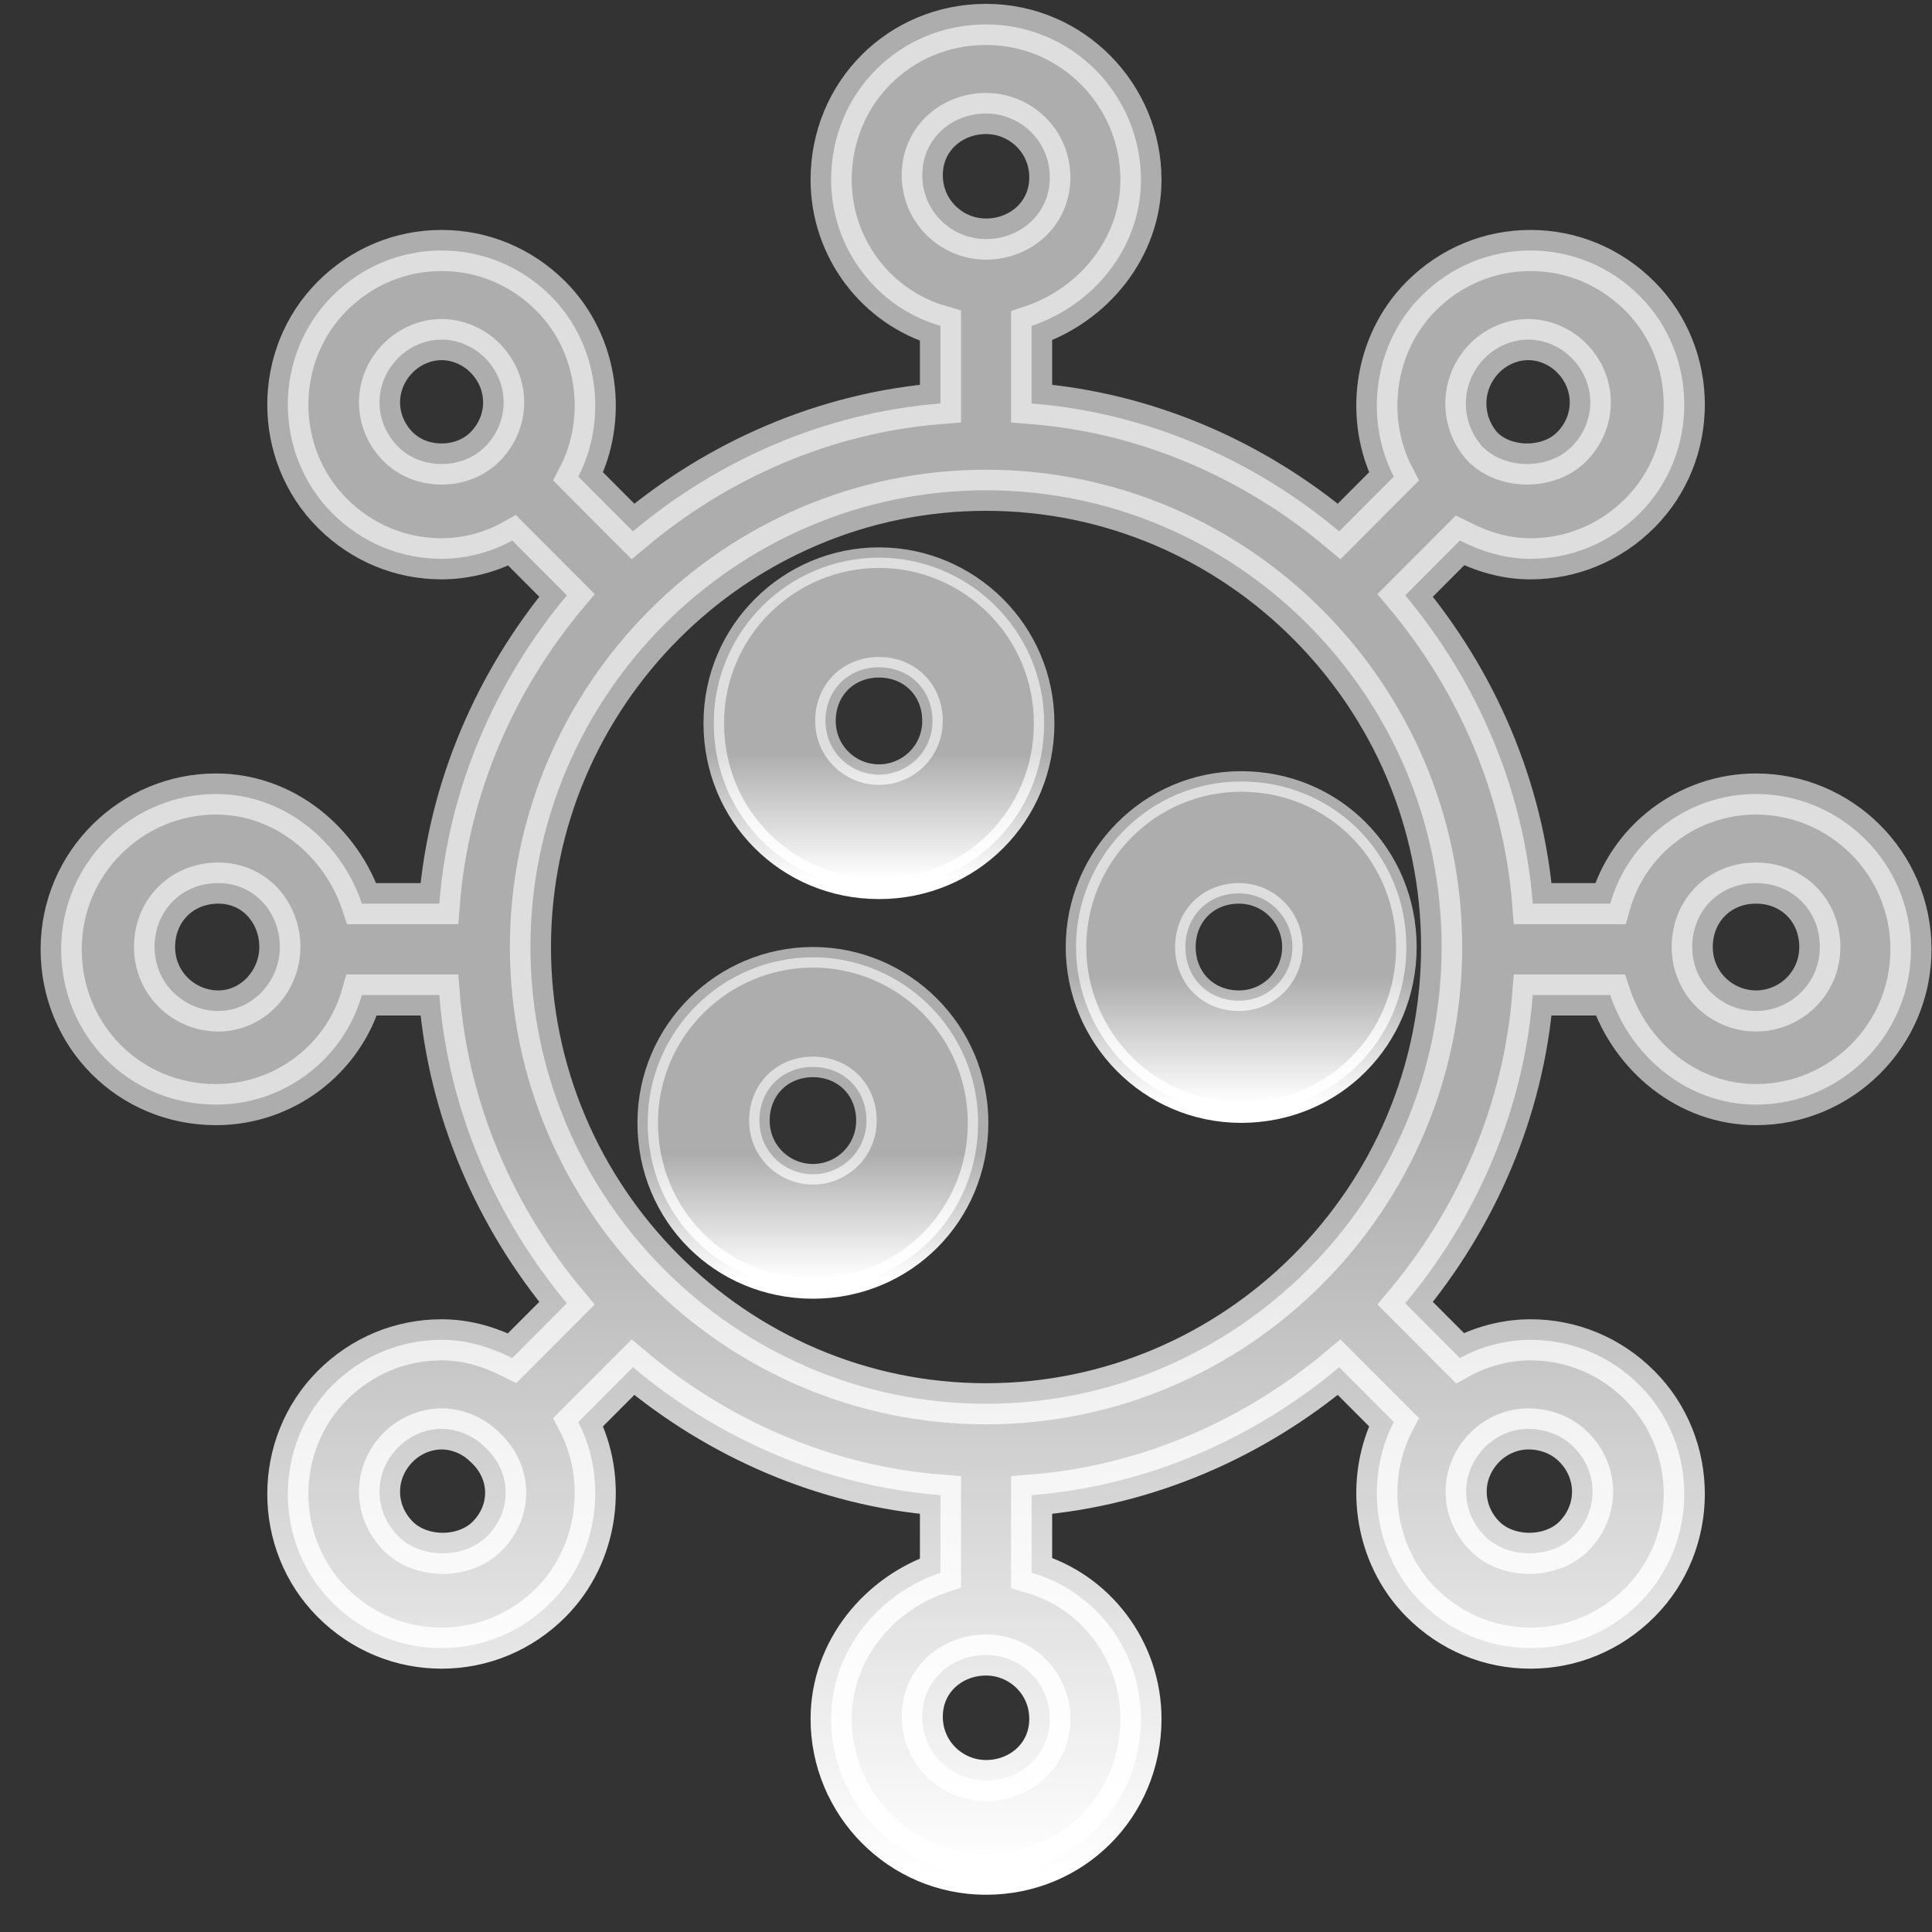
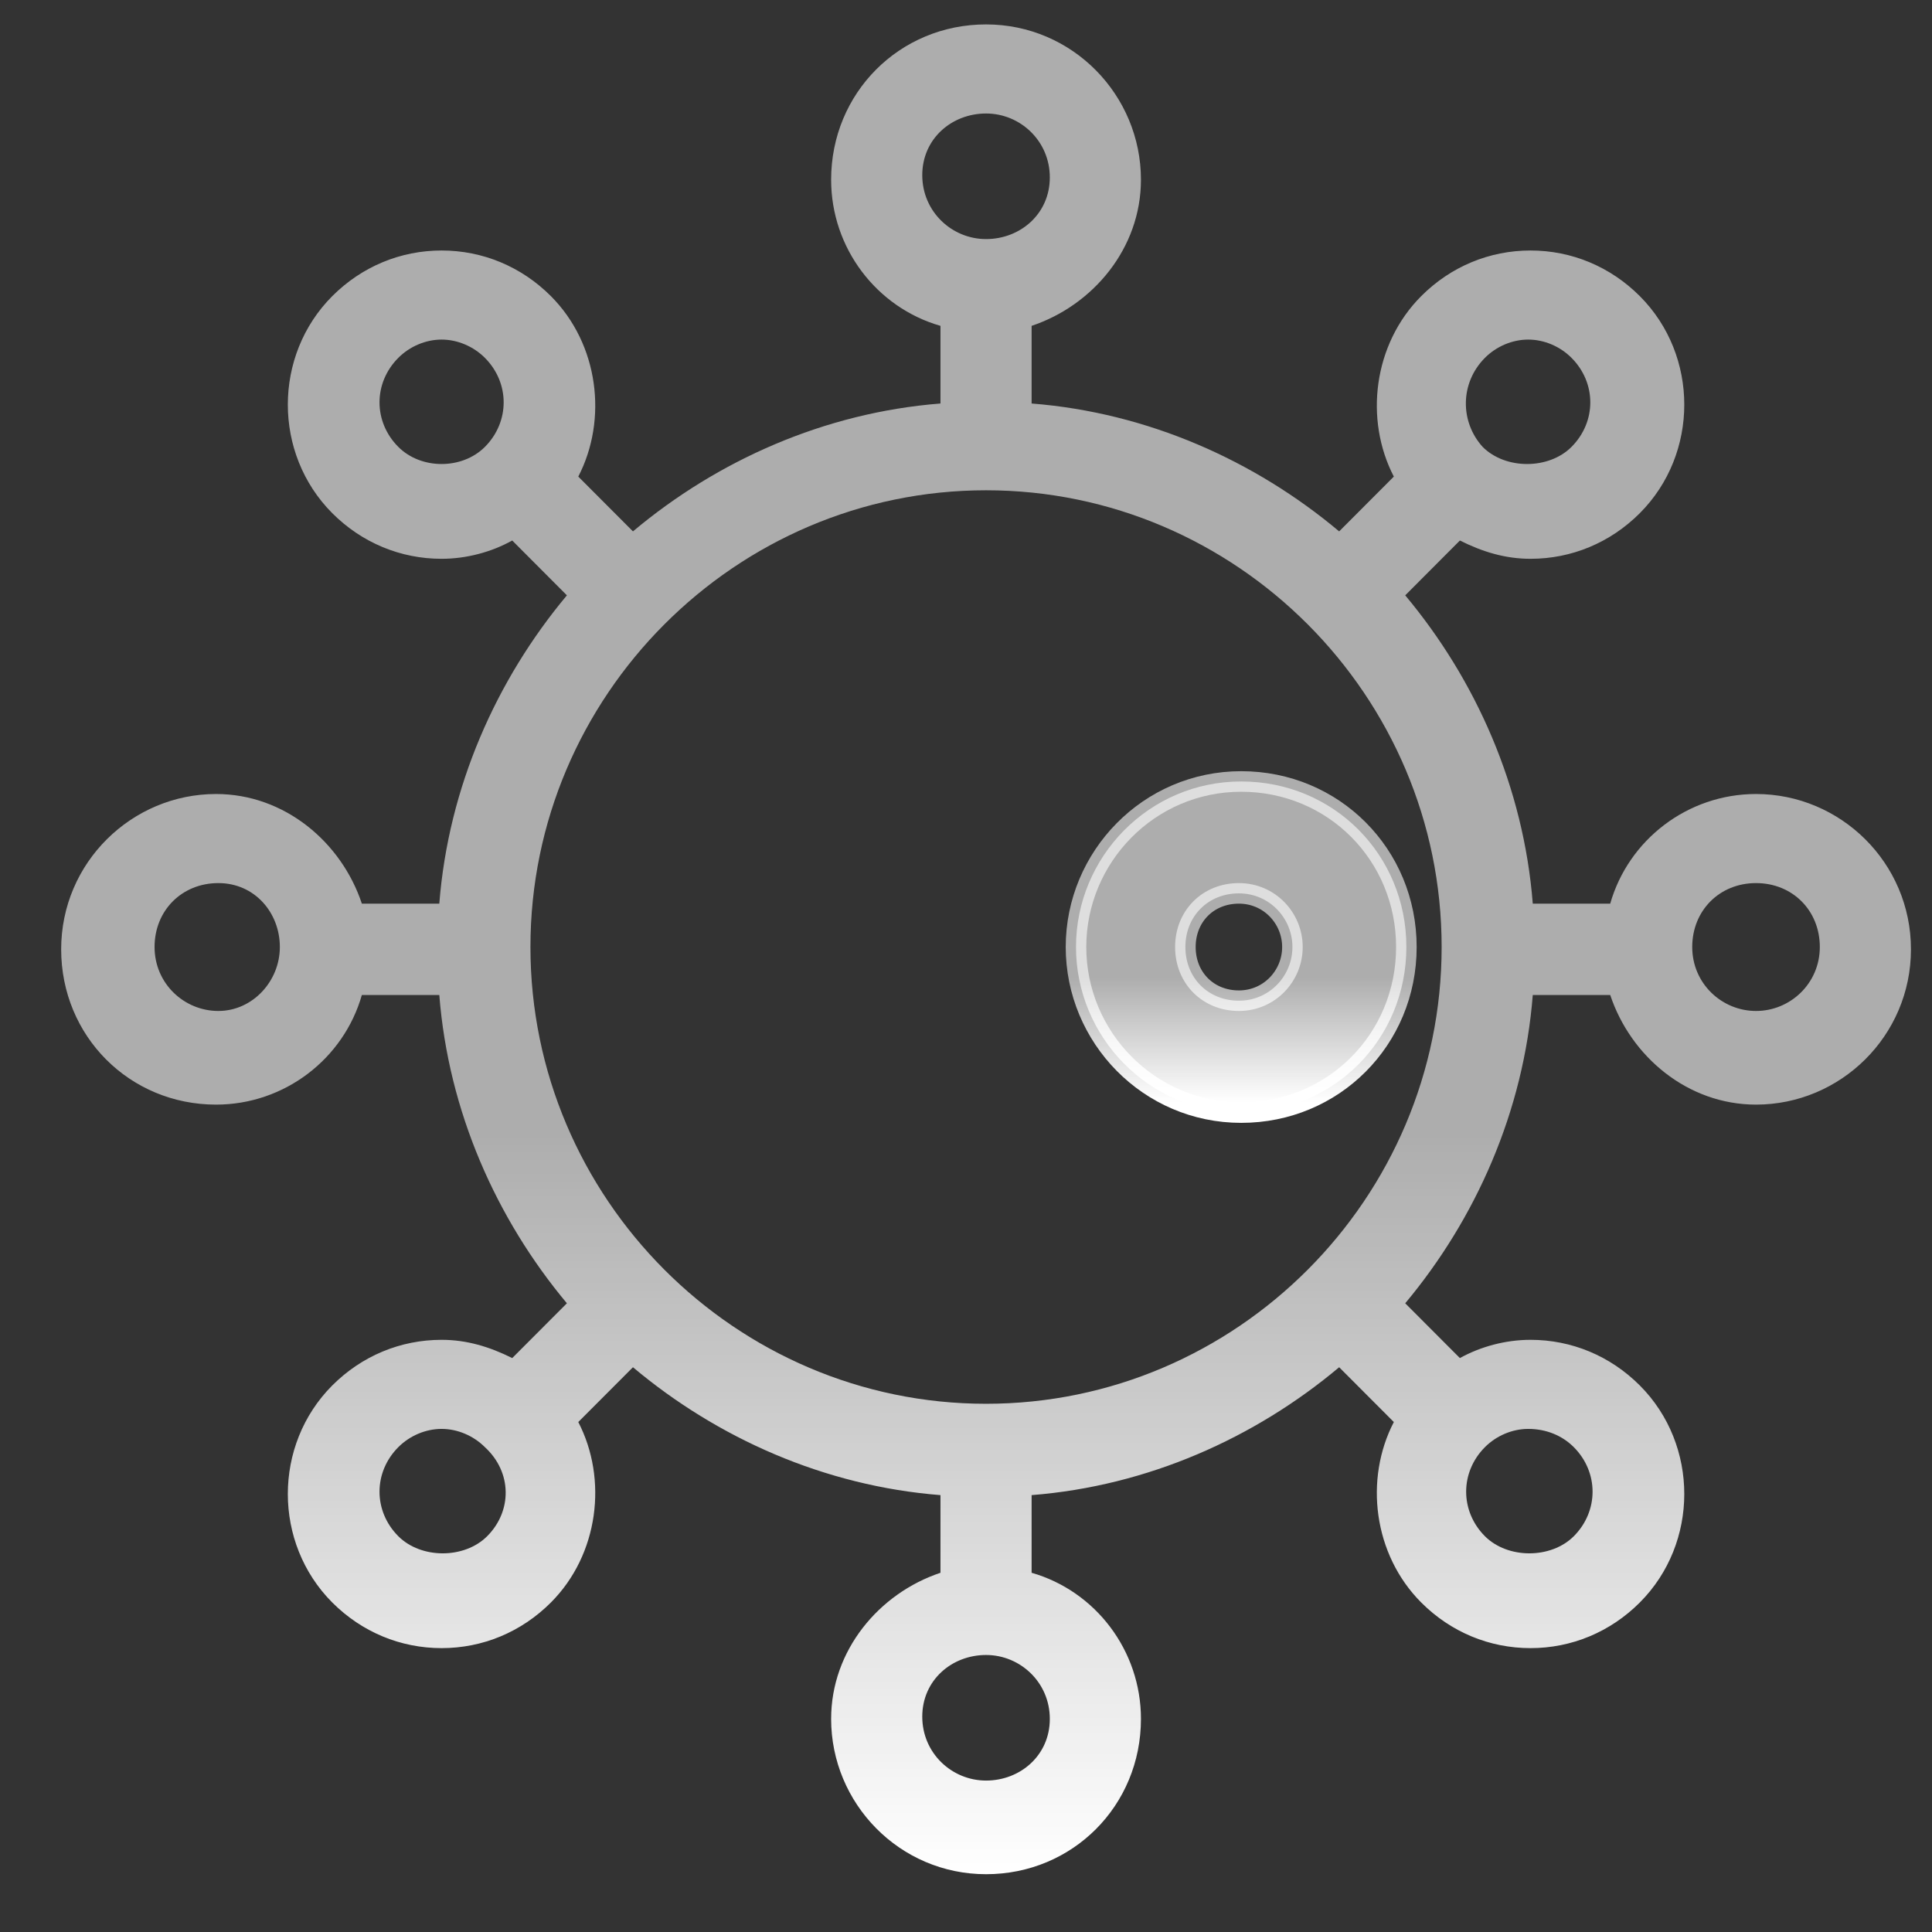
<svg xmlns="http://www.w3.org/2000/svg" width="47" height="47" viewBox="0 0 47 47" fill="none">
  <rect x="0" y="0" width="47" height="47" fill="#333333" stroke="none" />
-   <path d="M21.383 13.566C19.196 13.566 17.364 15.343 17.364 17.594C17.364 19.843 19.138 21.622 21.383 21.622C23.627 21.622 25.401 19.843 25.401 17.594C25.401 15.343 23.57 13.566 21.383 13.566ZM21.383 18.844C20.684 18.844 20.081 18.284 20.081 17.538C20.081 16.787 20.635 16.233 21.383 16.233C22.131 16.233 22.685 16.787 22.685 17.538C22.685 18.284 22.081 18.844 21.383 18.844Z" fill="url(#paint0_linear_177_20)" stroke="url(#paint1_linear_177_20)" stroke-width="0.5" />
  <path d="M26.176 23.038C26.176 25.229 27.948 27.066 30.195 27.066C32.439 27.066 34.213 25.287 34.213 23.038C34.213 20.79 32.439 19.011 30.195 19.011C27.948 19.011 26.176 20.848 26.176 23.038ZM31.441 23.038C31.441 23.74 30.881 24.344 30.139 24.344C29.391 24.344 28.837 23.79 28.837 23.038C28.837 22.287 29.391 21.733 30.139 21.733C30.881 21.733 31.441 22.337 31.441 23.038Z" fill="url(#paint2_linear_177_20)" stroke="url(#paint3_linear_177_20)" stroke-width="0.5" />
-   <path d="M19.776 23.288C17.589 23.288 15.757 25.065 15.757 27.316C15.757 29.565 17.531 31.344 19.776 31.344C22.02 31.344 23.794 29.565 23.794 27.316C23.794 25.065 21.963 23.288 19.776 23.288ZM19.776 28.566C19.077 28.566 18.474 28.006 18.474 27.261C18.474 26.509 19.028 25.955 19.776 25.955C20.524 25.955 21.078 26.509 21.078 27.261C21.078 28.006 20.474 28.566 19.776 28.566Z" fill="url(#paint4_linear_177_20)" stroke="url(#paint5_linear_177_20)" stroke-width="0.5" />
  <mask id="path-4-outside-1_177_20" maskUnits="userSpaceOnUse" x="0.488" y="-0.406" width="47" height="47" fill="black">
-     <rect fill="white" x="0.488" y="-0.406" width="47" height="47" />
-     <path d="M42.719 19.316C41.057 19.316 39.616 20.427 39.172 21.983H37.288C37.066 19.149 35.903 16.538 34.185 14.483L35.515 13.149C36.069 13.427 36.623 13.594 37.233 13.594C38.23 13.594 39.172 13.205 39.893 12.483C41.334 11.038 41.334 8.649 39.893 7.205C39.172 6.483 38.23 6.094 37.233 6.094C36.235 6.094 35.293 6.483 34.573 7.205C33.409 8.372 33.187 10.205 33.908 11.594L32.578 12.927C30.527 11.205 27.922 10.038 25.096 9.816V7.927C26.592 7.427 27.756 6.038 27.756 4.372C27.756 2.316 26.094 0.594 23.988 0.594C21.882 0.594 20.219 2.261 20.219 4.372C20.219 6.038 21.328 7.483 22.879 7.927V9.816C20.053 10.038 17.448 11.205 15.398 12.927L14.068 11.594C14.788 10.205 14.566 8.372 13.403 7.205C12.682 6.483 11.74 6.094 10.743 6.094C9.745 6.094 8.803 6.483 8.082 7.205C6.642 8.649 6.642 11.038 8.082 12.483C8.803 13.205 9.745 13.594 10.743 13.594C11.352 13.594 11.962 13.427 12.461 13.149L13.791 14.483C12.073 16.538 10.909 19.149 10.687 21.983H8.803C8.304 20.483 6.919 19.316 5.256 19.316C3.206 19.316 1.488 20.983 1.488 23.094C1.488 25.205 3.15 26.872 5.256 26.872C6.919 26.872 8.36 25.761 8.803 24.205H10.687C10.909 27.038 12.073 29.649 13.791 31.705L12.461 33.038C11.906 32.761 11.352 32.594 10.743 32.594C9.745 32.594 8.803 32.983 8.082 33.705C6.642 35.15 6.642 37.538 8.082 38.983C8.803 39.705 9.745 40.094 10.743 40.094C11.74 40.094 12.682 39.705 13.403 38.983C14.566 37.816 14.788 35.983 14.068 34.594L15.398 33.261C17.448 34.983 20.053 36.15 22.879 36.372V38.261C21.383 38.761 20.219 40.15 20.219 41.816C20.219 43.872 21.882 45.594 23.988 45.594C26.094 45.594 27.756 43.927 27.756 41.816C27.756 40.15 26.648 38.705 25.096 38.261V36.372C27.922 36.15 30.527 34.983 32.578 33.261L33.908 34.594C33.187 35.983 33.409 37.816 34.573 38.983C35.293 39.705 36.235 40.094 37.233 40.094C38.23 40.094 39.172 39.705 39.893 38.983C41.334 37.538 41.334 35.15 39.893 33.705C39.172 32.983 38.23 32.594 37.233 32.594C36.623 32.594 36.014 32.761 35.515 33.038L34.185 31.705C35.903 29.649 37.066 27.038 37.288 24.205H39.172C39.671 25.705 41.057 26.872 42.719 26.872C44.77 26.872 46.488 25.205 46.488 23.094C46.488 20.983 44.77 19.316 42.719 19.316ZM36.124 8.705C36.401 8.427 36.789 8.261 37.177 8.261C37.565 8.261 37.953 8.427 38.23 8.705C38.84 9.316 38.84 10.261 38.23 10.872C37.676 11.427 36.623 11.427 36.069 10.872C35.515 10.261 35.515 9.316 36.124 8.705ZM23.988 2.761C24.819 2.761 25.539 3.427 25.539 4.316C25.539 5.205 24.819 5.816 23.988 5.816C23.156 5.816 22.436 5.149 22.436 4.261C22.436 3.372 23.156 2.761 23.988 2.761ZM9.69 10.872C9.08 10.261 9.08 9.316 9.69 8.705C9.967 8.427 10.355 8.261 10.743 8.261C11.13 8.261 11.518 8.427 11.796 8.705C12.405 9.316 12.405 10.261 11.796 10.872C11.241 11.427 10.244 11.427 9.69 10.872ZM5.312 24.594C4.48 24.594 3.76 23.927 3.76 23.038C3.76 22.149 4.425 21.483 5.312 21.483C6.198 21.483 6.808 22.205 6.808 23.038C6.808 23.872 6.143 24.594 5.312 24.594ZM11.851 37.372C11.297 37.927 10.244 37.927 9.69 37.372C9.08 36.761 9.08 35.816 9.69 35.205C9.967 34.927 10.355 34.761 10.743 34.761C11.13 34.761 11.518 34.927 11.796 35.205C12.461 35.816 12.461 36.761 11.851 37.372ZM23.988 43.316C23.156 43.316 22.436 42.65 22.436 41.761C22.436 40.872 23.156 40.261 23.988 40.261C24.819 40.261 25.539 40.927 25.539 41.816C25.539 42.705 24.819 43.316 23.988 43.316ZM38.286 35.205C38.895 35.816 38.895 36.761 38.286 37.372C37.731 37.927 36.679 37.927 36.124 37.372C35.515 36.761 35.515 35.816 36.124 35.205C36.401 34.927 36.789 34.761 37.177 34.761C37.621 34.761 38.009 34.927 38.286 35.205ZM23.988 34.15C17.892 34.15 12.904 29.149 12.904 23.038C12.904 16.927 17.892 11.927 23.988 11.927C30.084 11.927 35.071 16.927 35.071 23.038C35.071 29.149 30.084 34.15 23.988 34.15ZM42.719 24.594C41.888 24.594 41.167 23.927 41.167 23.038C41.167 22.149 41.833 21.483 42.719 21.483C43.606 21.483 44.271 22.149 44.271 23.038C44.271 23.927 43.55 24.594 42.719 24.594Z" />
-   </mask>
+     </mask>
  <path d="M42.719 19.316C41.057 19.316 39.616 20.427 39.172 21.983H37.288C37.066 19.149 35.903 16.538 34.185 14.483L35.515 13.149C36.069 13.427 36.623 13.594 37.233 13.594C38.23 13.594 39.172 13.205 39.893 12.483C41.334 11.038 41.334 8.649 39.893 7.205C39.172 6.483 38.23 6.094 37.233 6.094C36.235 6.094 35.293 6.483 34.573 7.205C33.409 8.372 33.187 10.205 33.908 11.594L32.578 12.927C30.527 11.205 27.922 10.038 25.096 9.816V7.927C26.592 7.427 27.756 6.038 27.756 4.372C27.756 2.316 26.094 0.594 23.988 0.594C21.882 0.594 20.219 2.261 20.219 4.372C20.219 6.038 21.328 7.483 22.879 7.927V9.816C20.053 10.038 17.448 11.205 15.398 12.927L14.068 11.594C14.788 10.205 14.566 8.372 13.403 7.205C12.682 6.483 11.74 6.094 10.743 6.094C9.745 6.094 8.803 6.483 8.082 7.205C6.642 8.649 6.642 11.038 8.082 12.483C8.803 13.205 9.745 13.594 10.743 13.594C11.352 13.594 11.962 13.427 12.461 13.149L13.791 14.483C12.073 16.538 10.909 19.149 10.687 21.983H8.803C8.304 20.483 6.919 19.316 5.256 19.316C3.206 19.316 1.488 20.983 1.488 23.094C1.488 25.205 3.15 26.872 5.256 26.872C6.919 26.872 8.36 25.761 8.803 24.205H10.687C10.909 27.038 12.073 29.649 13.791 31.705L12.461 33.038C11.906 32.761 11.352 32.594 10.743 32.594C9.745 32.594 8.803 32.983 8.082 33.705C6.642 35.15 6.642 37.538 8.082 38.983C8.803 39.705 9.745 40.094 10.743 40.094C11.74 40.094 12.682 39.705 13.403 38.983C14.566 37.816 14.788 35.983 14.068 34.594L15.398 33.261C17.448 34.983 20.053 36.15 22.879 36.372V38.261C21.383 38.761 20.219 40.15 20.219 41.816C20.219 43.872 21.882 45.594 23.988 45.594C26.094 45.594 27.756 43.927 27.756 41.816C27.756 40.15 26.648 38.705 25.096 38.261V36.372C27.922 36.15 30.527 34.983 32.578 33.261L33.908 34.594C33.187 35.983 33.409 37.816 34.573 38.983C35.293 39.705 36.235 40.094 37.233 40.094C38.23 40.094 39.172 39.705 39.893 38.983C41.334 37.538 41.334 35.15 39.893 33.705C39.172 32.983 38.23 32.594 37.233 32.594C36.623 32.594 36.014 32.761 35.515 33.038L34.185 31.705C35.903 29.649 37.066 27.038 37.288 24.205H39.172C39.671 25.705 41.057 26.872 42.719 26.872C44.77 26.872 46.488 25.205 46.488 23.094C46.488 20.983 44.77 19.316 42.719 19.316ZM36.124 8.705C36.401 8.427 36.789 8.261 37.177 8.261C37.565 8.261 37.953 8.427 38.23 8.705C38.84 9.316 38.84 10.261 38.23 10.872C37.676 11.427 36.623 11.427 36.069 10.872C35.515 10.261 35.515 9.316 36.124 8.705ZM23.988 2.761C24.819 2.761 25.539 3.427 25.539 4.316C25.539 5.205 24.819 5.816 23.988 5.816C23.156 5.816 22.436 5.149 22.436 4.261C22.436 3.372 23.156 2.761 23.988 2.761ZM9.69 10.872C9.08 10.261 9.08 9.316 9.69 8.705C9.967 8.427 10.355 8.261 10.743 8.261C11.13 8.261 11.518 8.427 11.796 8.705C12.405 9.316 12.405 10.261 11.796 10.872C11.241 11.427 10.244 11.427 9.69 10.872ZM5.312 24.594C4.48 24.594 3.76 23.927 3.76 23.038C3.76 22.149 4.425 21.483 5.312 21.483C6.198 21.483 6.808 22.205 6.808 23.038C6.808 23.872 6.143 24.594 5.312 24.594ZM11.851 37.372C11.297 37.927 10.244 37.927 9.69 37.372C9.08 36.761 9.08 35.816 9.69 35.205C9.967 34.927 10.355 34.761 10.743 34.761C11.13 34.761 11.518 34.927 11.796 35.205C12.461 35.816 12.461 36.761 11.851 37.372ZM23.988 43.316C23.156 43.316 22.436 42.65 22.436 41.761C22.436 40.872 23.156 40.261 23.988 40.261C24.819 40.261 25.539 40.927 25.539 41.816C25.539 42.705 24.819 43.316 23.988 43.316ZM38.286 35.205C38.895 35.816 38.895 36.761 38.286 37.372C37.731 37.927 36.679 37.927 36.124 37.372C35.515 36.761 35.515 35.816 36.124 35.205C36.401 34.927 36.789 34.761 37.177 34.761C37.621 34.761 38.009 34.927 38.286 35.205ZM23.988 34.15C17.892 34.15 12.904 29.149 12.904 23.038C12.904 16.927 17.892 11.927 23.988 11.927C30.084 11.927 35.071 16.927 35.071 23.038C35.071 29.149 30.084 34.15 23.988 34.15ZM42.719 24.594C41.888 24.594 41.167 23.927 41.167 23.038C41.167 22.149 41.833 21.483 42.719 21.483C43.606 21.483 44.271 22.149 44.271 23.038C44.271 23.927 43.55 24.594 42.719 24.594Z" fill="url(#paint6_linear_177_20)" />
  <path d="M42.719 19.316C41.057 19.316 39.616 20.427 39.172 21.983H37.288C37.066 19.149 35.903 16.538 34.185 14.483L35.515 13.149C36.069 13.427 36.623 13.594 37.233 13.594C38.23 13.594 39.172 13.205 39.893 12.483C41.334 11.038 41.334 8.649 39.893 7.205C39.172 6.483 38.23 6.094 37.233 6.094C36.235 6.094 35.293 6.483 34.573 7.205C33.409 8.372 33.187 10.205 33.908 11.594L32.578 12.927C30.527 11.205 27.922 10.038 25.096 9.816V7.927C26.592 7.427 27.756 6.038 27.756 4.372C27.756 2.316 26.094 0.594 23.988 0.594C21.882 0.594 20.219 2.261 20.219 4.372C20.219 6.038 21.328 7.483 22.879 7.927V9.816C20.053 10.038 17.448 11.205 15.398 12.927L14.068 11.594C14.788 10.205 14.566 8.372 13.403 7.205C12.682 6.483 11.74 6.094 10.743 6.094C9.745 6.094 8.803 6.483 8.082 7.205C6.642 8.649 6.642 11.038 8.082 12.483C8.803 13.205 9.745 13.594 10.743 13.594C11.352 13.594 11.962 13.427 12.461 13.149L13.791 14.483C12.073 16.538 10.909 19.149 10.687 21.983H8.803C8.304 20.483 6.919 19.316 5.256 19.316C3.206 19.316 1.488 20.983 1.488 23.094C1.488 25.205 3.15 26.872 5.256 26.872C6.919 26.872 8.36 25.761 8.803 24.205H10.687C10.909 27.038 12.073 29.649 13.791 31.705L12.461 33.038C11.906 32.761 11.352 32.594 10.743 32.594C9.745 32.594 8.803 32.983 8.082 33.705C6.642 35.15 6.642 37.538 8.082 38.983C8.803 39.705 9.745 40.094 10.743 40.094C11.74 40.094 12.682 39.705 13.403 38.983C14.566 37.816 14.788 35.983 14.068 34.594L15.398 33.261C17.448 34.983 20.053 36.15 22.879 36.372V38.261C21.383 38.761 20.219 40.15 20.219 41.816C20.219 43.872 21.882 45.594 23.988 45.594C26.094 45.594 27.756 43.927 27.756 41.816C27.756 40.15 26.648 38.705 25.096 38.261V36.372C27.922 36.15 30.527 34.983 32.578 33.261L33.908 34.594C33.187 35.983 33.409 37.816 34.573 38.983C35.293 39.705 36.235 40.094 37.233 40.094C38.23 40.094 39.172 39.705 39.893 38.983C41.334 37.538 41.334 35.15 39.893 33.705C39.172 32.983 38.23 32.594 37.233 32.594C36.623 32.594 36.014 32.761 35.515 33.038L34.185 31.705C35.903 29.649 37.066 27.038 37.288 24.205H39.172C39.671 25.705 41.057 26.872 42.719 26.872C44.77 26.872 46.488 25.205 46.488 23.094C46.488 20.983 44.77 19.316 42.719 19.316ZM36.124 8.705C36.401 8.427 36.789 8.261 37.177 8.261C37.565 8.261 37.953 8.427 38.23 8.705C38.84 9.316 38.84 10.261 38.23 10.872C37.676 11.427 36.623 11.427 36.069 10.872C35.515 10.261 35.515 9.316 36.124 8.705ZM23.988 2.761C24.819 2.761 25.539 3.427 25.539 4.316C25.539 5.205 24.819 5.816 23.988 5.816C23.156 5.816 22.436 5.149 22.436 4.261C22.436 3.372 23.156 2.761 23.988 2.761ZM9.69 10.872C9.08 10.261 9.08 9.316 9.69 8.705C9.967 8.427 10.355 8.261 10.743 8.261C11.13 8.261 11.518 8.427 11.796 8.705C12.405 9.316 12.405 10.261 11.796 10.872C11.241 11.427 10.244 11.427 9.69 10.872ZM5.312 24.594C4.48 24.594 3.76 23.927 3.76 23.038C3.76 22.149 4.425 21.483 5.312 21.483C6.198 21.483 6.808 22.205 6.808 23.038C6.808 23.872 6.143 24.594 5.312 24.594ZM11.851 37.372C11.297 37.927 10.244 37.927 9.69 37.372C9.08 36.761 9.08 35.816 9.69 35.205C9.967 34.927 10.355 34.761 10.743 34.761C11.13 34.761 11.518 34.927 11.796 35.205C12.461 35.816 12.461 36.761 11.851 37.372ZM23.988 43.316C23.156 43.316 22.436 42.65 22.436 41.761C22.436 40.872 23.156 40.261 23.988 40.261C24.819 40.261 25.539 40.927 25.539 41.816C25.539 42.705 24.819 43.316 23.988 43.316ZM38.286 35.205C38.895 35.816 38.895 36.761 38.286 37.372C37.731 37.927 36.679 37.927 36.124 37.372C35.515 36.761 35.515 35.816 36.124 35.205C36.401 34.927 36.789 34.761 37.177 34.761C37.621 34.761 38.009 34.927 38.286 35.205ZM23.988 34.15C17.892 34.15 12.904 29.149 12.904 23.038C12.904 16.927 17.892 11.927 23.988 11.927C30.084 11.927 35.071 16.927 35.071 23.038C35.071 29.149 30.084 34.15 23.988 34.15ZM42.719 24.594C41.888 24.594 41.167 23.927 41.167 23.038C41.167 22.149 41.833 21.483 42.719 21.483C43.606 21.483 44.271 22.149 44.271 23.038C44.271 23.927 43.55 24.594 42.719 24.594Z" stroke="url(#paint7_linear_177_20)" mask="url(#path-4-outside-1_177_20)" />
  <defs>
    <linearGradient id="paint0_linear_177_20" x1="21.383" y1="13.816" x2="21.383" y2="21.372" gradientUnits="userSpaceOnUse">
      <stop offset="0.6" stop-color="white" stop-opacity="0.6" />
      <stop offset="1" stop-color="white" />
    </linearGradient>
    <linearGradient id="paint1_linear_177_20" x1="21.383" y1="13.816" x2="21.383" y2="21.372" gradientUnits="userSpaceOnUse">
      <stop offset="0.6" stop-color="white" stop-opacity="0.6" />
      <stop offset="1" stop-color="white" />
    </linearGradient>
    <linearGradient id="paint2_linear_177_20" x1="30.195" y1="19.261" x2="30.195" y2="26.816" gradientUnits="userSpaceOnUse">
      <stop offset="0.6" stop-color="white" stop-opacity="0.6" />
      <stop offset="1" stop-color="white" />
    </linearGradient>
    <linearGradient id="paint3_linear_177_20" x1="30.195" y1="19.261" x2="30.195" y2="26.816" gradientUnits="userSpaceOnUse">
      <stop offset="0.6" stop-color="white" stop-opacity="0.6" />
      <stop offset="1" stop-color="white" />
    </linearGradient>
    <linearGradient id="paint4_linear_177_20" x1="19.776" y1="23.538" x2="19.776" y2="31.094" gradientUnits="userSpaceOnUse">
      <stop offset="0.6" stop-color="white" stop-opacity="0.6" />
      <stop offset="1" stop-color="white" />
    </linearGradient>
    <linearGradient id="paint5_linear_177_20" x1="19.776" y1="23.538" x2="19.776" y2="31.094" gradientUnits="userSpaceOnUse">
      <stop offset="0.6" stop-color="white" stop-opacity="0.6" />
      <stop offset="1" stop-color="white" />
    </linearGradient>
    <linearGradient id="paint6_linear_177_20" x1="23.988" y1="0.594" x2="23.988" y2="45.594" gradientUnits="userSpaceOnUse">
      <stop offset="0.6" stop-color="white" stop-opacity="0.6" />
      <stop offset="1" stop-color="white" />
    </linearGradient>
    <linearGradient id="paint7_linear_177_20" x1="23.988" y1="0.594" x2="23.988" y2="45.594" gradientUnits="userSpaceOnUse">
      <stop offset="0.6" stop-color="white" stop-opacity="0.6" />
      <stop offset="1" stop-color="white" />
    </linearGradient>
  </defs>
</svg>